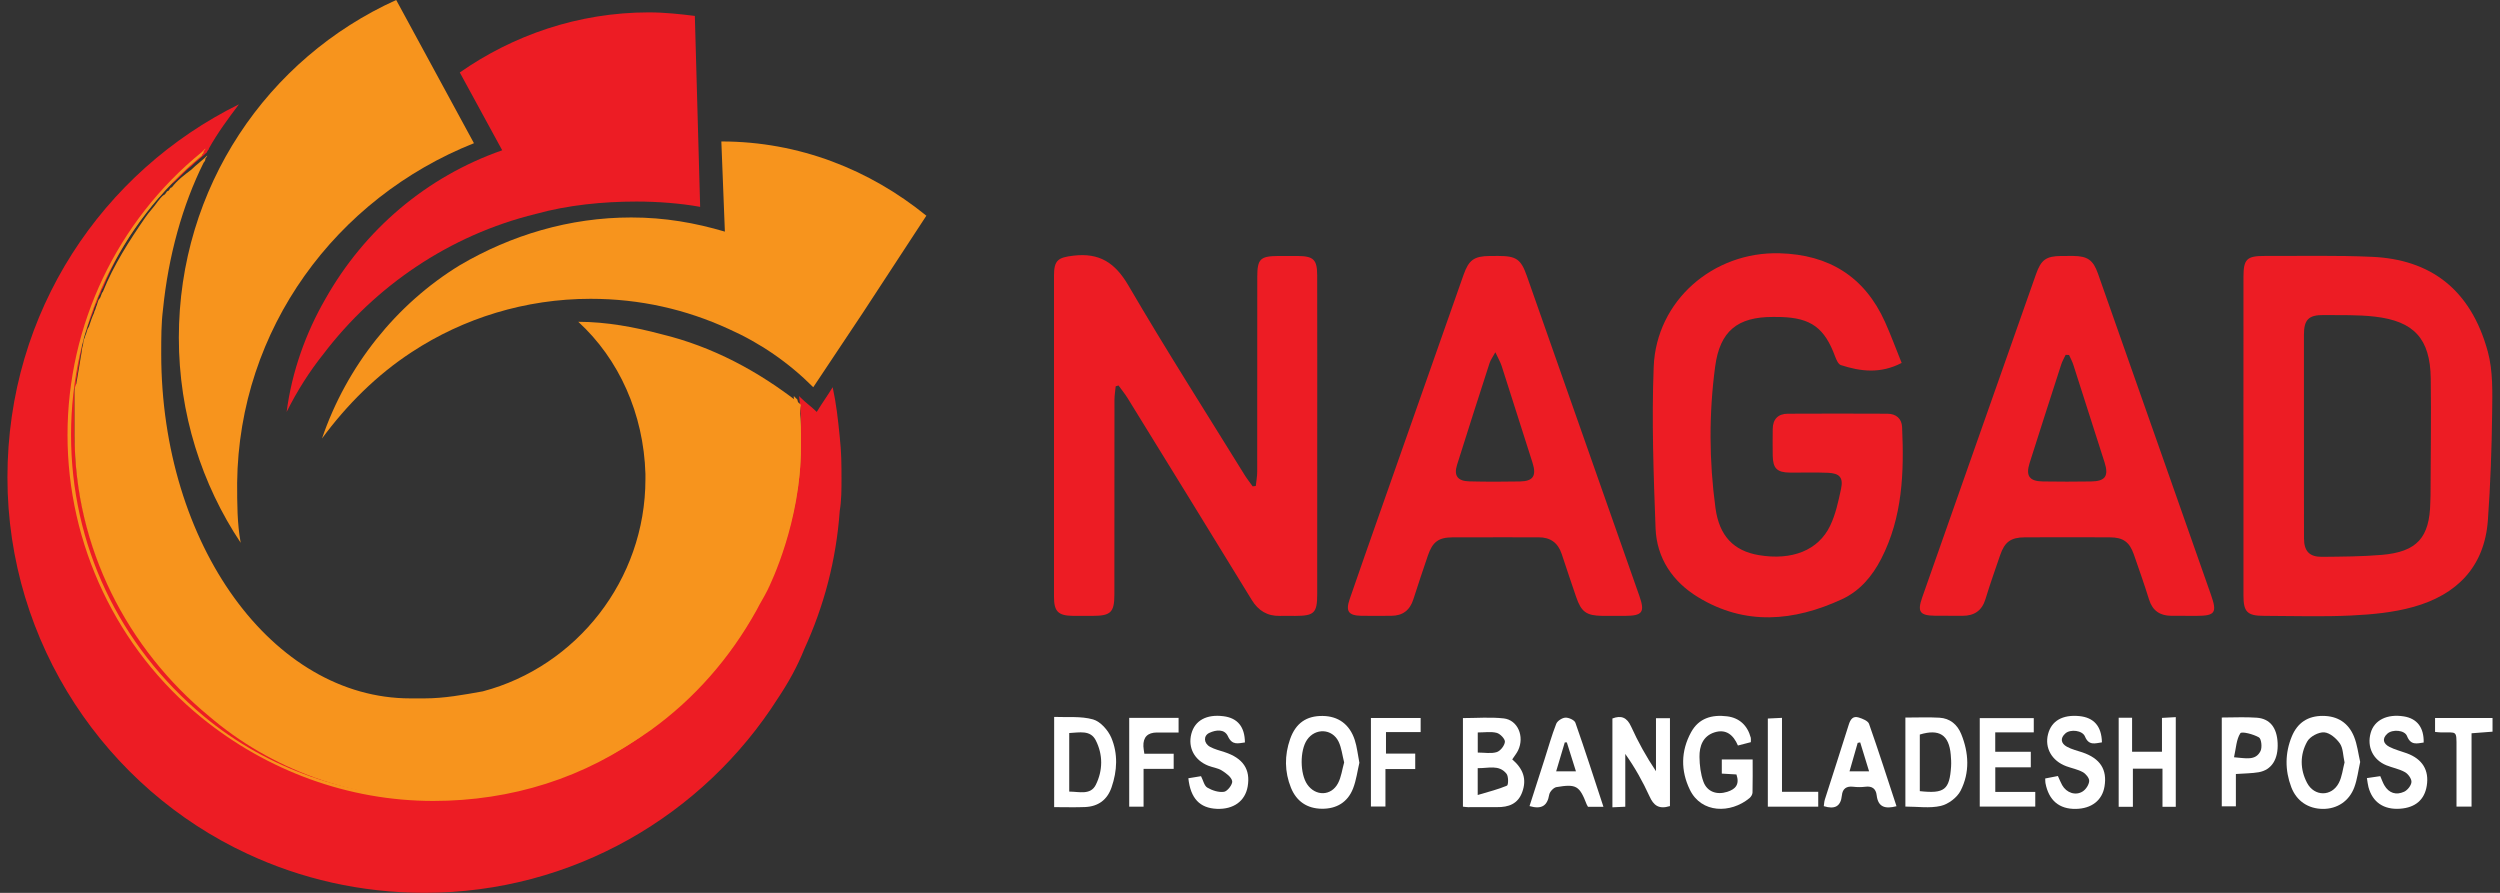
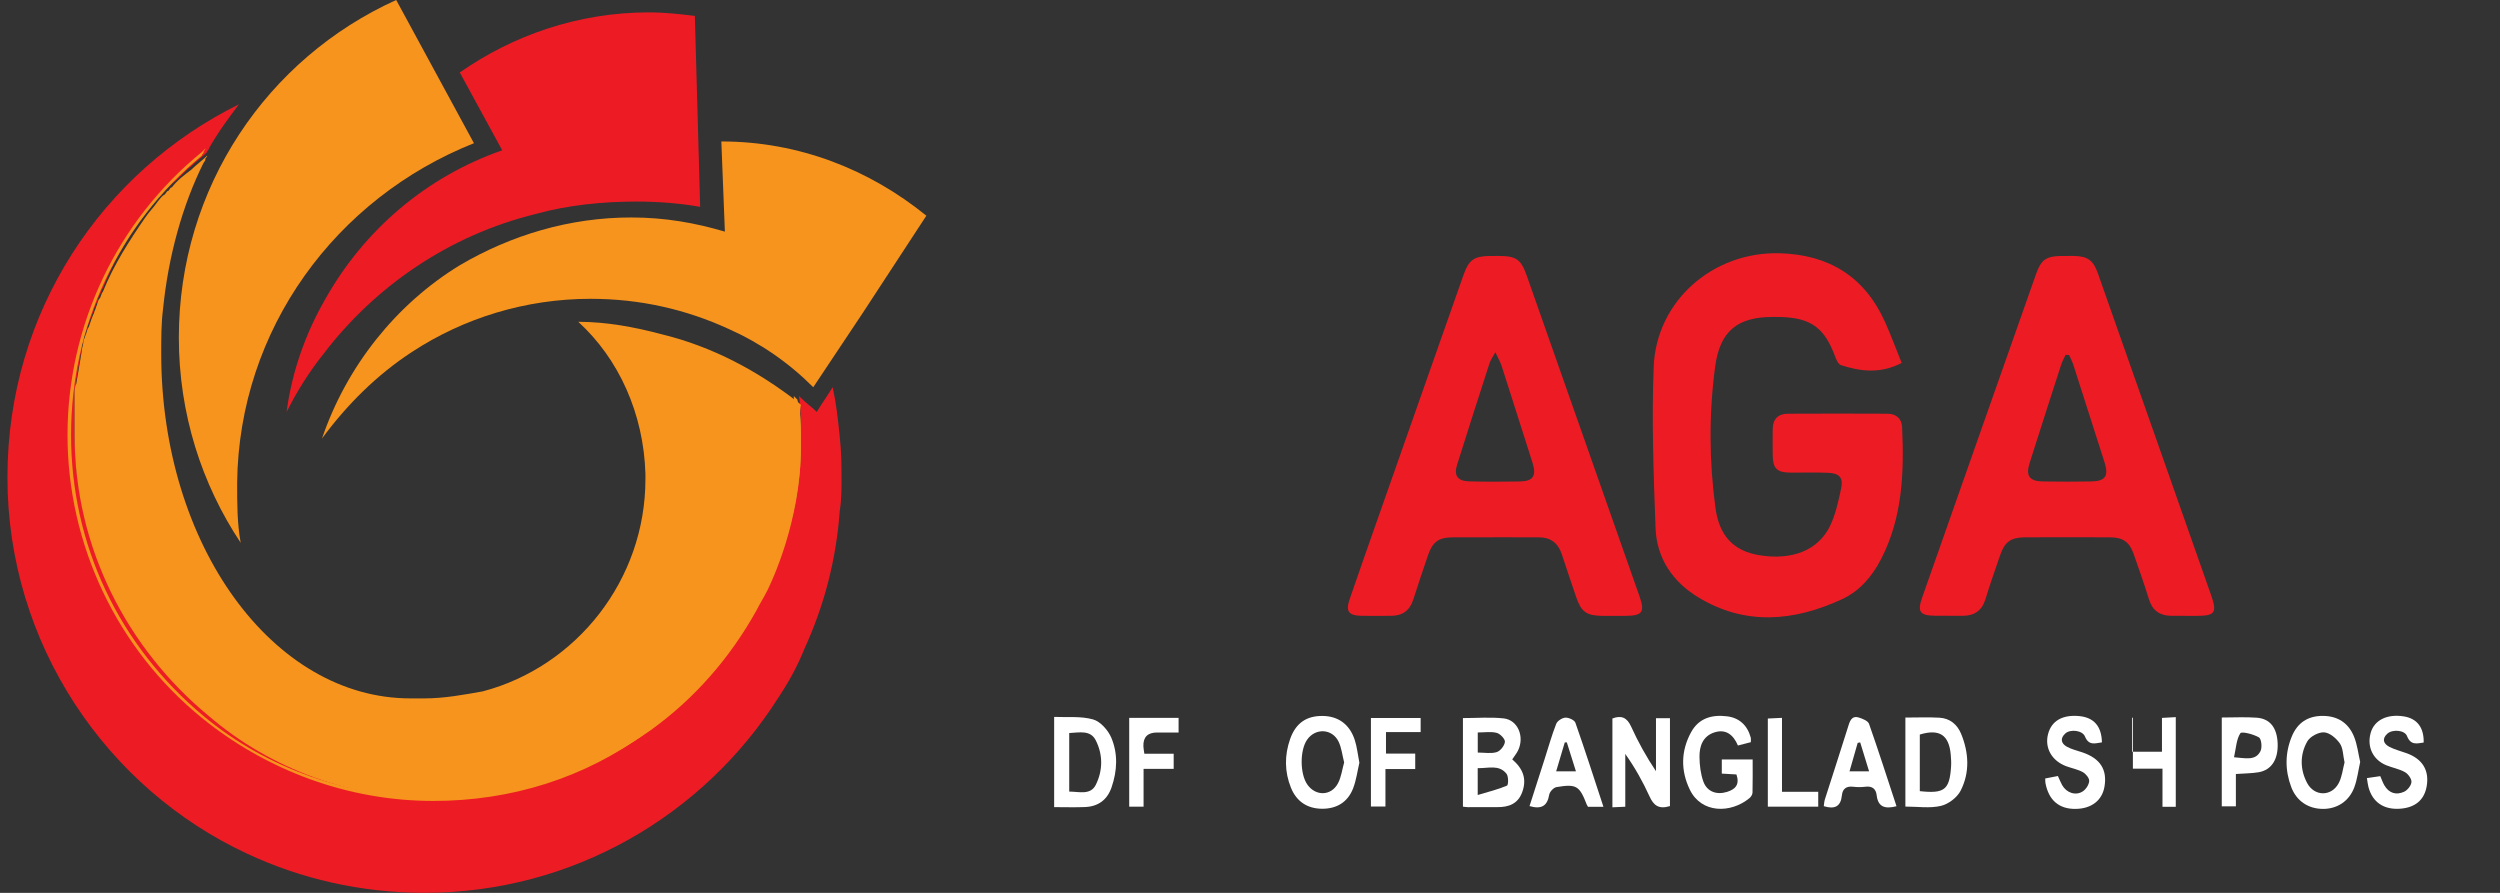
<svg xmlns="http://www.w3.org/2000/svg" width="168" height="60" viewBox="0 0 168 60" fill="none">
  <rect x="0" y="0" width="168" height="60" fill="#333333" stroke="none" />
  <path d="M56.549 32.079C56.549 32.911 56.549 33.624 56.43 34.337C56.192 37.663 55.361 40.752 54.055 43.603C53.581 44.791 52.986 45.861 52.273 46.929C47.286 54.771 38.498 59.998 28.523 59.998C24.248 59.998 20.209 59.048 16.647 57.385C7.15 52.991 0.5 43.248 0.5 32.079C0.5 20.91 6.912 11.524 16.057 7.009C15.344 7.96 14.632 8.91 14.038 9.98C14.038 10.099 13.919 10.099 13.919 10.218C13.562 10.575 13.207 10.812 12.85 11.169C12.375 11.526 12.018 12.001 11.544 12.356L11.306 12.594L11.068 12.832C10.949 12.951 10.83 13.19 10.593 13.307C10.355 13.664 10 14.02 9.762 14.377C8.575 15.922 7.625 17.586 6.912 19.367C6.793 19.486 6.793 19.724 6.674 19.842C6.555 20.08 6.555 20.317 6.436 20.436C6.436 20.555 6.317 20.674 6.317 20.793C6.198 21.15 6.079 21.387 5.96 21.744C5.841 21.982 5.841 22.218 5.722 22.337C5.722 22.456 5.603 22.576 5.603 22.695C5.603 22.933 5.484 23.169 5.484 23.407L5.127 25.546C5.127 25.784 5.127 25.903 5.008 26.14V28.991C5.008 36.596 8.452 43.486 14.034 47.882C18.309 51.327 23.653 53.465 29.471 53.465C34.816 53.465 39.684 51.802 43.722 48.831C46.691 46.693 49.066 43.961 50.847 40.752C51.085 40.277 51.321 39.92 51.559 39.445C52.984 36.475 53.816 33.267 53.816 29.821V28.989C53.816 28.158 53.816 27.445 53.697 26.613L53.816 26.732C54.173 27.089 54.528 27.326 54.885 27.683C55.242 27.089 55.597 26.613 55.955 26.019C56.192 27.089 56.311 28.158 56.429 29.345C56.548 30.415 56.548 31.246 56.548 32.078L56.549 32.079Z" fill="#ED1C24" />
  <path d="M31.85 9.624L26.625 0C17.956 3.921 12.018 12.594 12.018 22.693C12.018 27.802 13.562 32.555 16.174 36.475C15.936 35.168 15.936 33.862 15.936 32.436C16.055 22.099 22.586 13.307 31.848 9.624H31.85Z" fill="#F7941D" />
  <path d="M36.006 14.376C38.143 13.782 40.518 13.544 42.775 13.544C44.2 13.544 45.743 13.663 47.05 13.901L46.931 9.624L46.693 1.07C45.742 0.951 44.674 0.832 43.605 0.832C38.854 0.832 34.462 2.377 30.898 4.871L33.748 10.099C28.642 11.882 24.486 15.446 21.872 20.078C20.566 22.336 19.616 24.949 19.261 27.683C19.973 26.257 20.804 24.951 21.755 23.762C25.198 19.247 30.185 15.801 36.006 14.376Z" fill="#ED1C24" />
  <path d="M48.474 9.505L48.712 15.565C46.694 14.971 44.675 14.614 42.419 14.614C38.263 14.614 34.344 15.801 30.901 17.822C26.626 20.436 23.3 24.595 21.639 29.466C23.302 27.208 25.32 25.189 27.695 23.644C31.139 21.387 35.296 20.08 39.69 20.08C43.014 20.08 46.102 20.793 48.952 22.099C51.089 23.05 52.989 24.357 54.651 26.021L57.976 21.031L62.251 14.496C58.45 11.407 53.701 9.506 48.476 9.506L48.474 9.505Z" fill="#F7941D" />
  <path d="M53.819 29.228V30.059C53.819 35.049 51.8 39.207 51.562 39.684C51.324 40.158 51.088 40.515 50.85 40.99C49.068 44.199 46.694 46.931 43.725 49.069C39.688 51.921 34.819 53.704 29.474 53.704C23.656 53.704 18.193 51.684 14.037 48.12C8.574 43.605 5.011 36.832 5.011 29.229V26.378C5.011 26.14 5.011 26.021 5.13 25.784L5.487 23.645C5.487 23.407 5.606 23.171 5.606 22.933C5.606 22.814 5.725 22.695 5.725 22.576C5.844 22.337 5.844 22.101 5.963 21.982C6.082 21.625 6.201 21.269 6.32 21.031C6.32 20.912 6.439 20.793 6.439 20.674C6.558 20.436 6.558 20.199 6.677 20.08C6.796 19.961 6.796 19.723 6.915 19.605C7.628 17.822 8.697 16.16 9.765 14.615C10.003 14.258 10.358 13.902 10.597 13.545C10.715 13.426 10.834 13.188 11.071 13.071C11.19 12.951 11.19 12.832 11.309 12.832C11.428 12.713 11.428 12.594 11.547 12.594C11.904 12.12 12.378 11.762 12.853 11.407C13.21 11.05 13.565 10.813 13.922 10.456C13.922 10.575 13.803 10.575 13.803 10.694C13.803 10.813 13.684 10.932 13.684 10.932C12.259 13.783 11.309 17.229 10.953 20.794C10.834 21.745 10.834 22.695 10.834 23.765C10.834 36.596 18.316 46.932 27.578 46.932H28.529C29.834 46.932 31.14 46.694 32.448 46.458C38.741 44.794 43.373 38.972 43.373 32.2V31.842C43.254 27.803 41.591 24.12 38.86 21.625C40.759 21.625 42.66 21.982 44.441 22.456C47.884 23.288 50.972 24.952 53.703 27.091L53.822 27.21C53.703 27.684 53.822 28.516 53.822 29.229L53.819 29.228Z" fill="#F7941D" />
  <path d="M53.819 29.228V30.059C53.819 35.288 51.443 39.803 51.443 39.803C51.205 40.277 50.969 40.635 50.731 41.109C48.949 44.318 46.456 47.05 43.487 49.188C39.331 52.278 34.344 53.823 29.119 53.823C23.419 53.823 17.956 51.803 13.562 48.239C7.863 43.605 4.537 36.596 4.537 29.229C4.537 21.863 7.861 14.853 13.562 10.219L13.8 9.981C13.8 10.1 13.681 10.1 13.681 10.219C13.681 10.338 13.562 10.338 13.562 10.457C7.982 15.091 4.775 21.863 4.775 29.229C4.775 36.596 7.982 43.368 13.681 48.12C17.956 51.684 23.538 53.586 29.119 53.586C34.225 53.586 39.212 52.041 43.37 48.952C46.339 46.813 48.714 44.081 50.494 40.873C50.732 40.398 50.969 40.041 51.088 39.566C51.088 39.566 53.463 35.17 53.463 29.942V29.11C53.463 28.278 53.463 27.565 53.344 26.733V26.614L53.463 26.733L53.582 26.852C53.82 27.803 53.82 28.516 53.82 29.229L53.819 29.228Z" fill="#F7941D" />
-   <path d="M74.975 25.957C74.947 26.259 74.894 26.559 74.892 26.861C74.886 31.225 74.889 35.588 74.886 39.95C74.886 41.143 74.645 41.382 73.449 41.386C73.003 41.388 72.557 41.392 72.111 41.386C71.109 41.374 70.828 41.097 70.828 40.099C70.825 35.512 70.828 30.927 70.828 26.341C70.828 23.738 70.827 21.135 70.828 18.532C70.828 17.477 71.105 17.304 72.131 17.181C73.886 16.973 74.935 17.654 75.835 19.194C78.344 23.494 81.026 27.692 83.644 31.929C83.806 32.191 84.002 32.433 84.182 32.685C84.251 32.674 84.321 32.664 84.389 32.655C84.422 32.338 84.484 32.021 84.484 31.703C84.49 27.339 84.487 22.976 84.489 18.614C84.489 17.4 84.685 17.208 85.925 17.202C86.346 17.2 86.767 17.197 87.19 17.202C88.274 17.212 88.51 17.438 88.515 18.505C88.522 20.389 88.519 22.273 88.519 24.157C88.519 29.412 88.519 34.668 88.516 39.923C88.516 41.19 88.317 41.385 87.047 41.389C86.7 41.389 86.354 41.382 86.006 41.389C85.159 41.405 84.558 41.036 84.114 40.31C81.346 35.788 78.563 31.275 75.78 26.763C75.596 26.464 75.369 26.189 75.164 25.903L74.972 25.961L74.975 25.957Z" fill="#ED1C24" />
-   <path d="M150.759 29.25C150.759 25.705 150.759 22.16 150.761 18.614C150.761 17.412 150.983 17.194 152.205 17.2C154.609 17.209 157.015 17.151 159.415 17.26C163.271 17.434 166.023 19.391 167.18 23.626C167.537 24.936 167.488 26.381 167.472 27.762C167.443 30.162 167.359 32.566 167.186 34.959C166.96 38.102 165.089 39.974 162.177 40.786C160.834 41.161 159.401 41.295 158.002 41.362C156.049 41.456 154.088 41.388 152.131 41.385C151.027 41.383 150.762 41.127 150.761 40.035C150.756 36.441 150.759 32.845 150.761 29.252L150.759 29.25ZM154.826 29.265C154.826 31.572 154.821 33.877 154.829 36.183C154.832 37.039 155.192 37.428 156.044 37.419C157.381 37.405 158.723 37.402 160.053 37.288C162.431 37.084 163.277 36.125 163.317 33.746C163.32 33.597 163.332 33.448 163.332 33.299C163.341 30.673 163.384 28.046 163.346 25.421C163.307 22.766 162.23 21.58 159.578 21.276C158.451 21.147 157.302 21.184 156.163 21.171C155.138 21.16 154.826 21.479 154.824 22.494C154.82 24.75 154.824 27.007 154.824 29.263L154.826 29.265Z" fill="#ED1C24" />
  <path d="M127.793 24.388C126.356 25.134 125.026 24.962 123.705 24.534C123.531 24.477 123.4 24.172 123.32 23.956C122.613 22.035 121.699 21.363 119.671 21.303C119.497 21.299 119.325 21.3 119.151 21.299C116.761 21.293 115.577 22.241 115.257 24.644C114.836 27.8 114.851 30.975 115.279 34.134C115.535 36.024 116.508 37.024 118.205 37.307C120.412 37.675 122.19 36.99 122.985 35.332C123.353 34.566 123.537 33.698 123.717 32.857C123.881 32.091 123.625 31.804 122.832 31.771C121.99 31.737 121.147 31.765 120.305 31.759C119.42 31.753 119.142 31.487 119.127 30.618C119.117 30.022 119.121 29.427 119.127 28.832C119.133 28.168 119.488 27.806 120.138 27.802C122.37 27.789 124.599 27.793 126.83 27.802C127.415 27.803 127.796 28.128 127.821 28.701C127.958 31.744 127.857 34.75 126.417 37.553C125.805 38.742 124.971 39.719 123.769 40.273C120.54 41.761 117.275 42.06 114.106 40.129C112.403 39.091 111.33 37.511 111.254 35.499C111.119 31.887 110.988 28.262 111.128 24.654C111.3 20.214 115.124 16.898 119.588 17.02C122.902 17.11 125.307 18.59 126.677 21.644C127.071 22.522 127.403 23.427 127.79 24.385L127.793 24.388Z" fill="#ED1C24" />
  <path d="M146.867 41.383C146.544 41.383 146.223 41.386 145.9 41.382C145.146 41.371 144.648 41.038 144.416 40.288C144.1 39.271 143.745 38.267 143.395 37.261C143.104 36.423 142.677 36.113 141.79 36.109C139.882 36.1 137.974 36.1 136.067 36.109C135.13 36.113 134.715 36.416 134.413 37.297C134.075 38.28 133.727 39.262 133.425 40.257C133.187 41.039 132.671 41.382 131.884 41.382C131.266 41.382 130.645 41.383 130.027 41.377C129.009 41.365 128.834 41.114 129.171 40.149C130.51 36.34 131.852 32.531 133.192 28.723C134.401 25.288 135.609 21.855 136.821 18.422C137.165 17.45 137.499 17.214 138.512 17.202C138.784 17.199 139.058 17.196 139.33 17.2C140.279 17.212 140.66 17.471 140.981 18.38C142.622 23.028 144.257 27.678 145.891 32.329C146.787 34.875 147.681 37.423 148.577 39.969C149.001 41.173 148.86 41.383 147.611 41.386C147.362 41.386 147.115 41.386 146.867 41.386V41.383ZM139.042 23.855C138.964 23.852 138.887 23.849 138.81 23.846C138.712 24.058 138.59 24.26 138.518 24.48C137.803 26.692 137.09 28.905 136.388 31.122C136.118 31.976 136.375 32.339 137.269 32.354C138.358 32.372 139.446 32.371 140.535 32.354C141.475 32.339 141.718 31.988 141.429 31.079C140.734 28.887 140.032 26.696 139.326 24.507C139.253 24.282 139.137 24.071 139.04 23.854L139.042 23.855Z" fill="#ED1C24" />
  <path d="M108.477 41.386C108.205 41.386 107.933 41.39 107.659 41.386C106.602 41.367 106.261 41.12 105.919 40.12C105.592 39.158 105.264 38.197 104.948 37.233C104.699 36.477 104.189 36.106 103.395 36.107C101.463 36.11 99.531 36.102 97.599 36.11C96.672 36.115 96.267 36.42 95.959 37.32C95.622 38.304 95.293 39.291 94.976 40.28C94.743 41.011 94.258 41.38 93.492 41.382C92.823 41.382 92.153 41.395 91.485 41.382C90.618 41.362 90.416 41.084 90.697 40.265C91.365 38.322 92.049 36.384 92.73 34.445C94.603 29.119 96.477 23.794 98.351 18.468C98.701 17.474 99.055 17.215 100.093 17.203C100.291 17.2 100.488 17.2 100.688 17.2C101.894 17.2 102.208 17.421 102.602 18.538C104.475 23.864 106.349 29.19 108.221 34.517C108.87 36.362 109.523 38.206 110.168 40.053C110.549 41.139 110.375 41.379 109.218 41.386C108.97 41.388 108.723 41.386 108.474 41.386H108.477ZM100.487 23.672C100.298 24.019 100.166 24.192 100.103 24.387C99.365 26.668 98.632 28.951 97.914 31.238C97.686 31.961 97.95 32.329 98.729 32.348C99.865 32.378 101.005 32.374 102.141 32.354C103.029 32.338 103.264 31.978 102.987 31.101C102.302 28.933 101.611 26.766 100.914 24.601C100.828 24.336 100.682 24.089 100.487 23.671V23.672Z" fill="#ED1C24" />
  <path d="M101.623 51.031C102.386 51.686 102.596 52.381 102.299 53.215C102.01 54.026 101.378 54.25 100.591 54.239C99.947 54.23 99.303 54.244 98.659 54.242C98.562 54.242 98.467 54.224 98.309 54.208V48.255C99.232 48.255 100.148 48.178 101.045 48.276C101.997 48.38 102.461 49.496 102.016 50.425C101.921 50.623 101.777 50.796 101.622 51.031H101.623ZM99.302 53.424C100.051 53.199 100.683 53.046 101.272 52.793C101.366 52.753 101.379 52.175 101.238 51.997C100.731 51.358 100.007 51.639 99.302 51.619V53.424ZM99.306 50.572C99.77 50.572 100.207 50.659 100.581 50.541C100.825 50.465 101.106 50.107 101.13 49.852C101.147 49.66 100.816 49.312 100.581 49.249C100.197 49.148 99.766 49.221 99.305 49.221V50.571L99.306 50.572Z" fill="white" />
  <path d="M112.22 54.169C111.454 54.406 111.116 54.104 110.853 53.526C110.403 52.546 109.881 51.596 109.219 50.665V54.212C108.897 54.227 108.657 54.238 108.354 54.251V48.282C108.938 48.059 109.328 48.197 109.614 48.83C110.079 49.857 110.627 50.846 111.282 51.825V48.261H112.221V54.169H112.22Z" fill="white" />
  <path d="M116.688 52.043C116.357 52.023 116.064 52.007 115.705 51.986V51.034H117.778C117.778 51.794 117.788 52.529 117.769 53.263C117.766 53.39 117.669 53.547 117.567 53.632C116.295 54.683 114.33 54.662 113.558 53.068C112.939 51.793 112.95 50.468 113.64 49.208C114.159 48.258 115.038 48.011 116.056 48.136C116.875 48.236 117.43 48.739 117.653 49.578C117.671 49.647 117.656 49.724 117.656 49.874C117.393 49.943 117.116 50.014 116.789 50.099C116.485 49.385 115.989 48.97 115.214 49.215C114.436 49.464 114.195 50.136 114.205 50.867C114.214 51.425 114.28 52.011 114.47 52.531C114.72 53.212 115.371 53.433 116.067 53.212C116.613 53.038 116.923 52.729 116.689 52.044L116.688 52.043Z" fill="white" />
  <path d="M70.839 54.239V48.176C71.722 48.215 72.634 48.114 73.454 48.345C73.949 48.484 74.465 49.069 74.681 49.577C75.134 50.647 75.081 51.797 74.697 52.909C74.407 53.751 73.8 54.196 72.921 54.233C72.256 54.262 71.591 54.239 70.839 54.239ZM71.852 49.26V53.195C72.531 53.199 73.284 53.446 73.637 52.741C74.117 51.776 74.127 50.706 73.629 49.739C73.271 49.046 72.543 49.226 71.853 49.26H71.852Z" fill="white" />
  <path d="M158.605 51.202C158.473 51.796 158.408 52.369 158.214 52.895C157.868 53.84 157.053 54.366 156.095 54.358C155.119 54.351 154.329 53.836 153.972 52.892C153.545 51.76 153.547 50.607 154.012 49.483C154.392 48.569 155.088 48.104 156.099 48.108C157.108 48.114 157.817 48.592 158.187 49.492C158.409 50.031 158.472 50.633 158.604 51.202H158.605ZM157.554 51.235C157.448 50.76 157.46 50.281 157.24 49.962C157.001 49.617 156.557 49.236 156.181 49.214C155.806 49.191 155.233 49.495 155.048 49.825C154.549 50.706 154.557 51.7 155.033 52.607C155.524 53.541 156.687 53.543 157.169 52.613C157.389 52.189 157.436 51.674 157.554 51.235Z" fill="white" />
  <path d="M91.35 51.257C91.222 51.796 91.146 52.419 90.926 52.985C90.566 53.91 89.818 54.358 88.829 54.348C87.835 54.337 87.123 53.849 86.752 52.936C86.318 51.863 86.314 50.751 86.696 49.665C87.075 48.586 87.802 48.099 88.882 48.112C89.928 48.124 90.69 48.666 91.038 49.721C91.191 50.185 91.238 50.686 91.35 51.255V51.257ZM90.327 51.235C90.2 50.741 90.153 50.255 89.955 49.843C89.523 48.95 88.383 48.906 87.829 49.721C87.344 50.437 87.355 51.997 87.847 52.712C88.402 53.517 89.455 53.504 89.913 52.636C90.136 52.214 90.194 51.702 90.327 51.235Z" fill="white" />
  <path d="M128.044 48.22C128.852 48.22 129.591 48.188 130.326 48.229C131.034 48.267 131.53 48.684 131.792 49.324C132.311 50.593 132.378 51.912 131.754 53.135C131.519 53.595 130.93 54.04 130.424 54.157C129.679 54.33 128.865 54.202 128.042 54.202V48.22H128.044ZM129.011 53.165C130.668 53.346 131.007 53.073 131.112 51.525C131.13 51.255 131.114 50.98 131.09 50.711C130.973 49.385 130.326 48.962 129.011 49.361V53.165Z" fill="white" />
-   <path d="M136.469 51.564H134.083V53.217H136.77V54.202H133.039V48.258H136.669V49.215H134.08V50.519H136.469V51.562V51.564Z" fill="white" />
  <path d="M141.252 49.886C140.804 49.947 140.373 50.132 140.108 49.489C139.939 49.078 139.135 48.986 138.799 49.281C138.427 49.607 138.493 49.958 138.897 50.181C139.217 50.358 139.588 50.441 139.939 50.56C141.133 50.967 141.615 51.712 141.422 52.858C141.267 53.782 140.556 54.339 139.501 54.358C138.377 54.379 137.675 53.785 137.455 52.625C137.441 52.553 137.446 52.479 137.438 52.314C137.705 52.261 137.98 52.208 138.291 52.148C138.395 52.373 138.474 52.574 138.576 52.76C138.865 53.276 139.482 53.494 139.964 53.18C140.178 53.041 140.379 52.73 140.394 52.485C140.406 52.29 140.169 52.001 139.967 51.889C139.626 51.7 139.225 51.628 138.854 51.491C137.879 51.129 137.389 50.26 137.629 49.333C137.859 48.441 138.6 48.014 139.726 48.121C140.709 48.217 141.225 48.801 141.25 49.883L141.252 49.886Z" fill="white" />
  <path d="M159.055 52.288C159.391 52.239 159.654 52.2 159.954 52.157C160.05 52.375 160.118 52.581 160.225 52.767C160.535 53.305 161.024 53.449 161.556 53.205C161.784 53.101 162.035 52.785 162.05 52.552C162.064 52.334 161.827 52.008 161.613 51.888C161.232 51.674 160.777 51.595 160.365 51.428C159.462 51.062 159.046 50.187 159.31 49.249C159.551 48.391 160.414 47.962 161.539 48.142C162.426 48.285 162.895 48.888 162.871 49.898C162.418 49.964 162.003 50.101 161.751 49.462C161.591 49.053 160.773 48.996 160.433 49.3C160.047 49.647 160.167 49.982 160.566 50.188C160.935 50.379 161.351 50.479 161.745 50.623C162.788 51.008 163.246 51.757 163.079 52.802C162.929 53.745 162.312 54.275 161.281 54.346C160.189 54.422 159.434 53.909 159.162 52.898C159.117 52.733 159.102 52.562 159.056 52.288H159.055Z" fill="white" />
-   <path d="M79.858 52.299C80.16 52.25 80.421 52.206 80.709 52.159C80.855 52.44 80.923 52.805 81.133 52.928C81.46 53.12 81.9 53.264 82.259 53.208C82.49 53.171 82.845 52.698 82.803 52.489C82.747 52.212 82.388 51.955 82.104 51.776C81.84 51.611 81.498 51.575 81.198 51.456C80.267 51.089 79.82 50.244 80.056 49.322C80.29 48.415 81.082 47.98 82.232 48.132C83.165 48.255 83.65 48.842 83.659 49.892C83.208 49.95 82.803 50.104 82.518 49.479C82.284 48.97 81.716 49.041 81.27 49.248C80.856 49.44 80.883 49.95 81.317 50.187C81.617 50.351 81.962 50.434 82.289 50.541C83.535 50.947 84.044 51.703 83.843 52.858C83.672 53.836 82.891 54.4 81.773 54.354C80.633 54.306 80.004 53.663 79.857 52.299H79.858Z" fill="white" />
-   <path d="M142.375 48.23H143.276V50.517H145.284V48.243C145.622 48.224 145.884 48.209 146.212 48.191V54.217H145.319V51.656H143.33V54.215H142.375V48.232V48.23Z" fill="white" />
+   <path d="M142.375 48.23H143.276V50.517H145.284V48.243C145.622 48.224 145.884 48.209 146.212 48.191V54.217H145.319V51.656H143.33V54.215V48.232V48.23Z" fill="white" />
  <path d="M107.753 54.217H106.712C106.672 54.145 106.643 54.104 106.626 54.059C106.141 52.805 105.934 52.668 104.591 52.894C104.4 52.927 104.142 53.205 104.107 53.403C103.981 54.157 103.59 54.403 102.784 54.169C103.118 53.126 103.454 52.083 103.789 51.038C104.046 50.238 104.272 49.425 104.577 48.644C104.655 48.444 104.977 48.236 105.196 48.226C105.421 48.214 105.804 48.388 105.867 48.569C106.514 50.409 107.109 52.267 107.751 54.217H107.753ZM105.903 51.834C105.683 51.133 105.486 50.511 105.291 49.889C105.245 49.889 105.199 49.889 105.153 49.889C104.966 50.52 104.778 51.153 104.574 51.834H105.903Z" fill="white" />
  <path d="M127.446 54.178C126.698 54.37 126.209 54.256 126.113 53.445C126.063 53.007 125.81 52.809 125.349 52.869C125.081 52.903 124.801 52.901 124.534 52.869C124.074 52.814 123.818 53.007 123.775 53.451C123.699 54.202 123.29 54.401 122.558 54.174C122.579 54.037 122.584 53.873 122.631 53.724C123.164 52.05 123.711 50.38 124.235 48.702C124.346 48.342 124.516 48.095 124.903 48.215C125.161 48.295 125.529 48.441 125.6 48.645C126.241 50.464 126.827 52.302 127.445 54.178H127.446ZM125.602 51.833C125.387 51.136 125.197 50.513 125.005 49.888C124.949 49.9 124.892 49.91 124.836 49.922C124.659 50.541 124.482 51.16 124.288 51.833H125.602Z" fill="white" />
  <path d="M149.303 48.217C150.12 48.217 150.887 48.173 151.647 48.229C152.541 48.293 153.008 48.897 153.057 49.924C153.109 51.014 152.657 51.742 151.783 51.894C151.323 51.973 150.85 51.97 150.251 52.013V54.187H149.303V48.217ZM150.126 50.888C150.923 50.95 151.57 51.135 151.905 50.474C152.028 50.23 151.967 49.65 151.799 49.552C151.429 49.336 150.642 49.136 150.551 49.275C150.282 49.688 150.264 50.267 150.126 50.888Z" fill="white" />
  <path d="M75.883 48.239H79.201V49.224C78.719 49.224 78.234 49.224 77.749 49.224C77.119 49.226 76.814 49.536 76.836 50.154C76.842 50.297 76.872 50.44 76.9 50.651H78.871V51.669H76.848V54.207H75.883V48.239Z" fill="white" />
  <path d="M95.467 48.249V49.196H93.138V50.642H95.103V51.68H93.102V54.198H92.126V48.249H95.469H95.467Z" fill="white" />
-   <path d="M166.088 49.275V54.205H165.077C165.077 52.864 165.077 51.559 165.077 50.254C165.077 49.044 165.117 49.236 164.034 49.218C163.915 49.217 163.796 49.199 163.636 49.185V48.249H167.498V49.168C167.067 49.2 166.621 49.235 166.088 49.276V49.275Z" fill="white" />
  <path d="M122.184 54.208H118.798V48.285C119.084 48.272 119.365 48.258 119.75 48.24V53.208H122.185V54.208H122.184Z" fill="white" />
</svg>